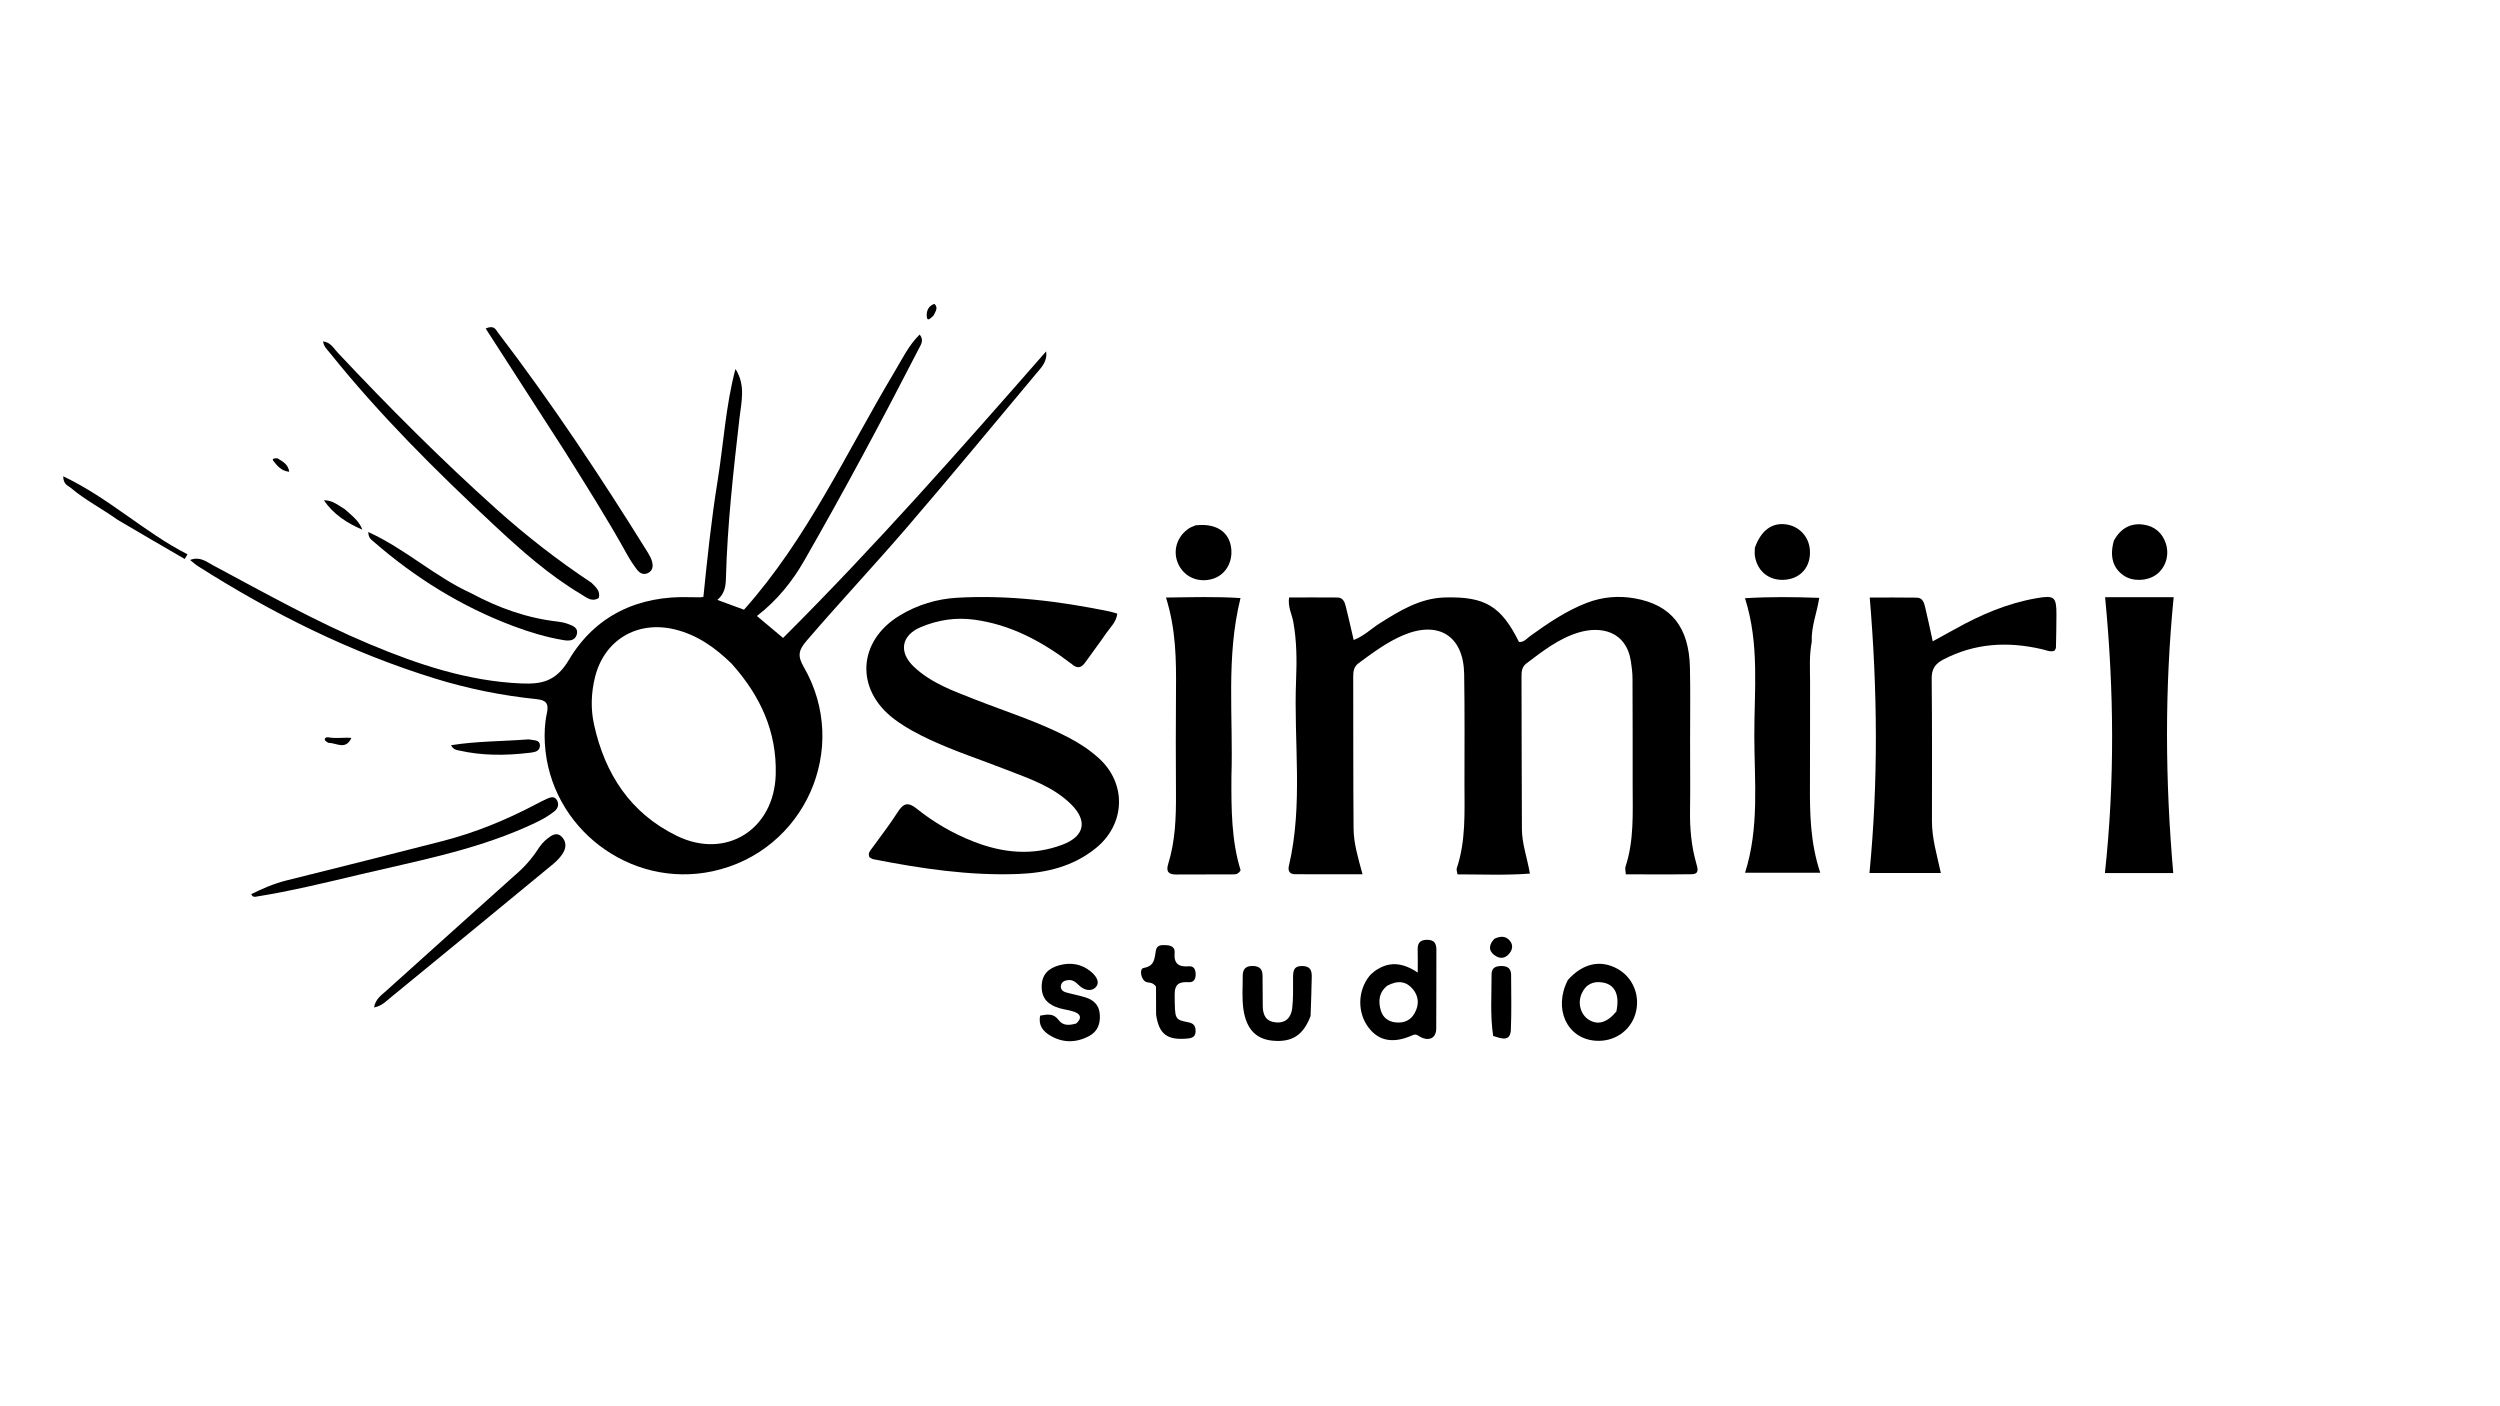
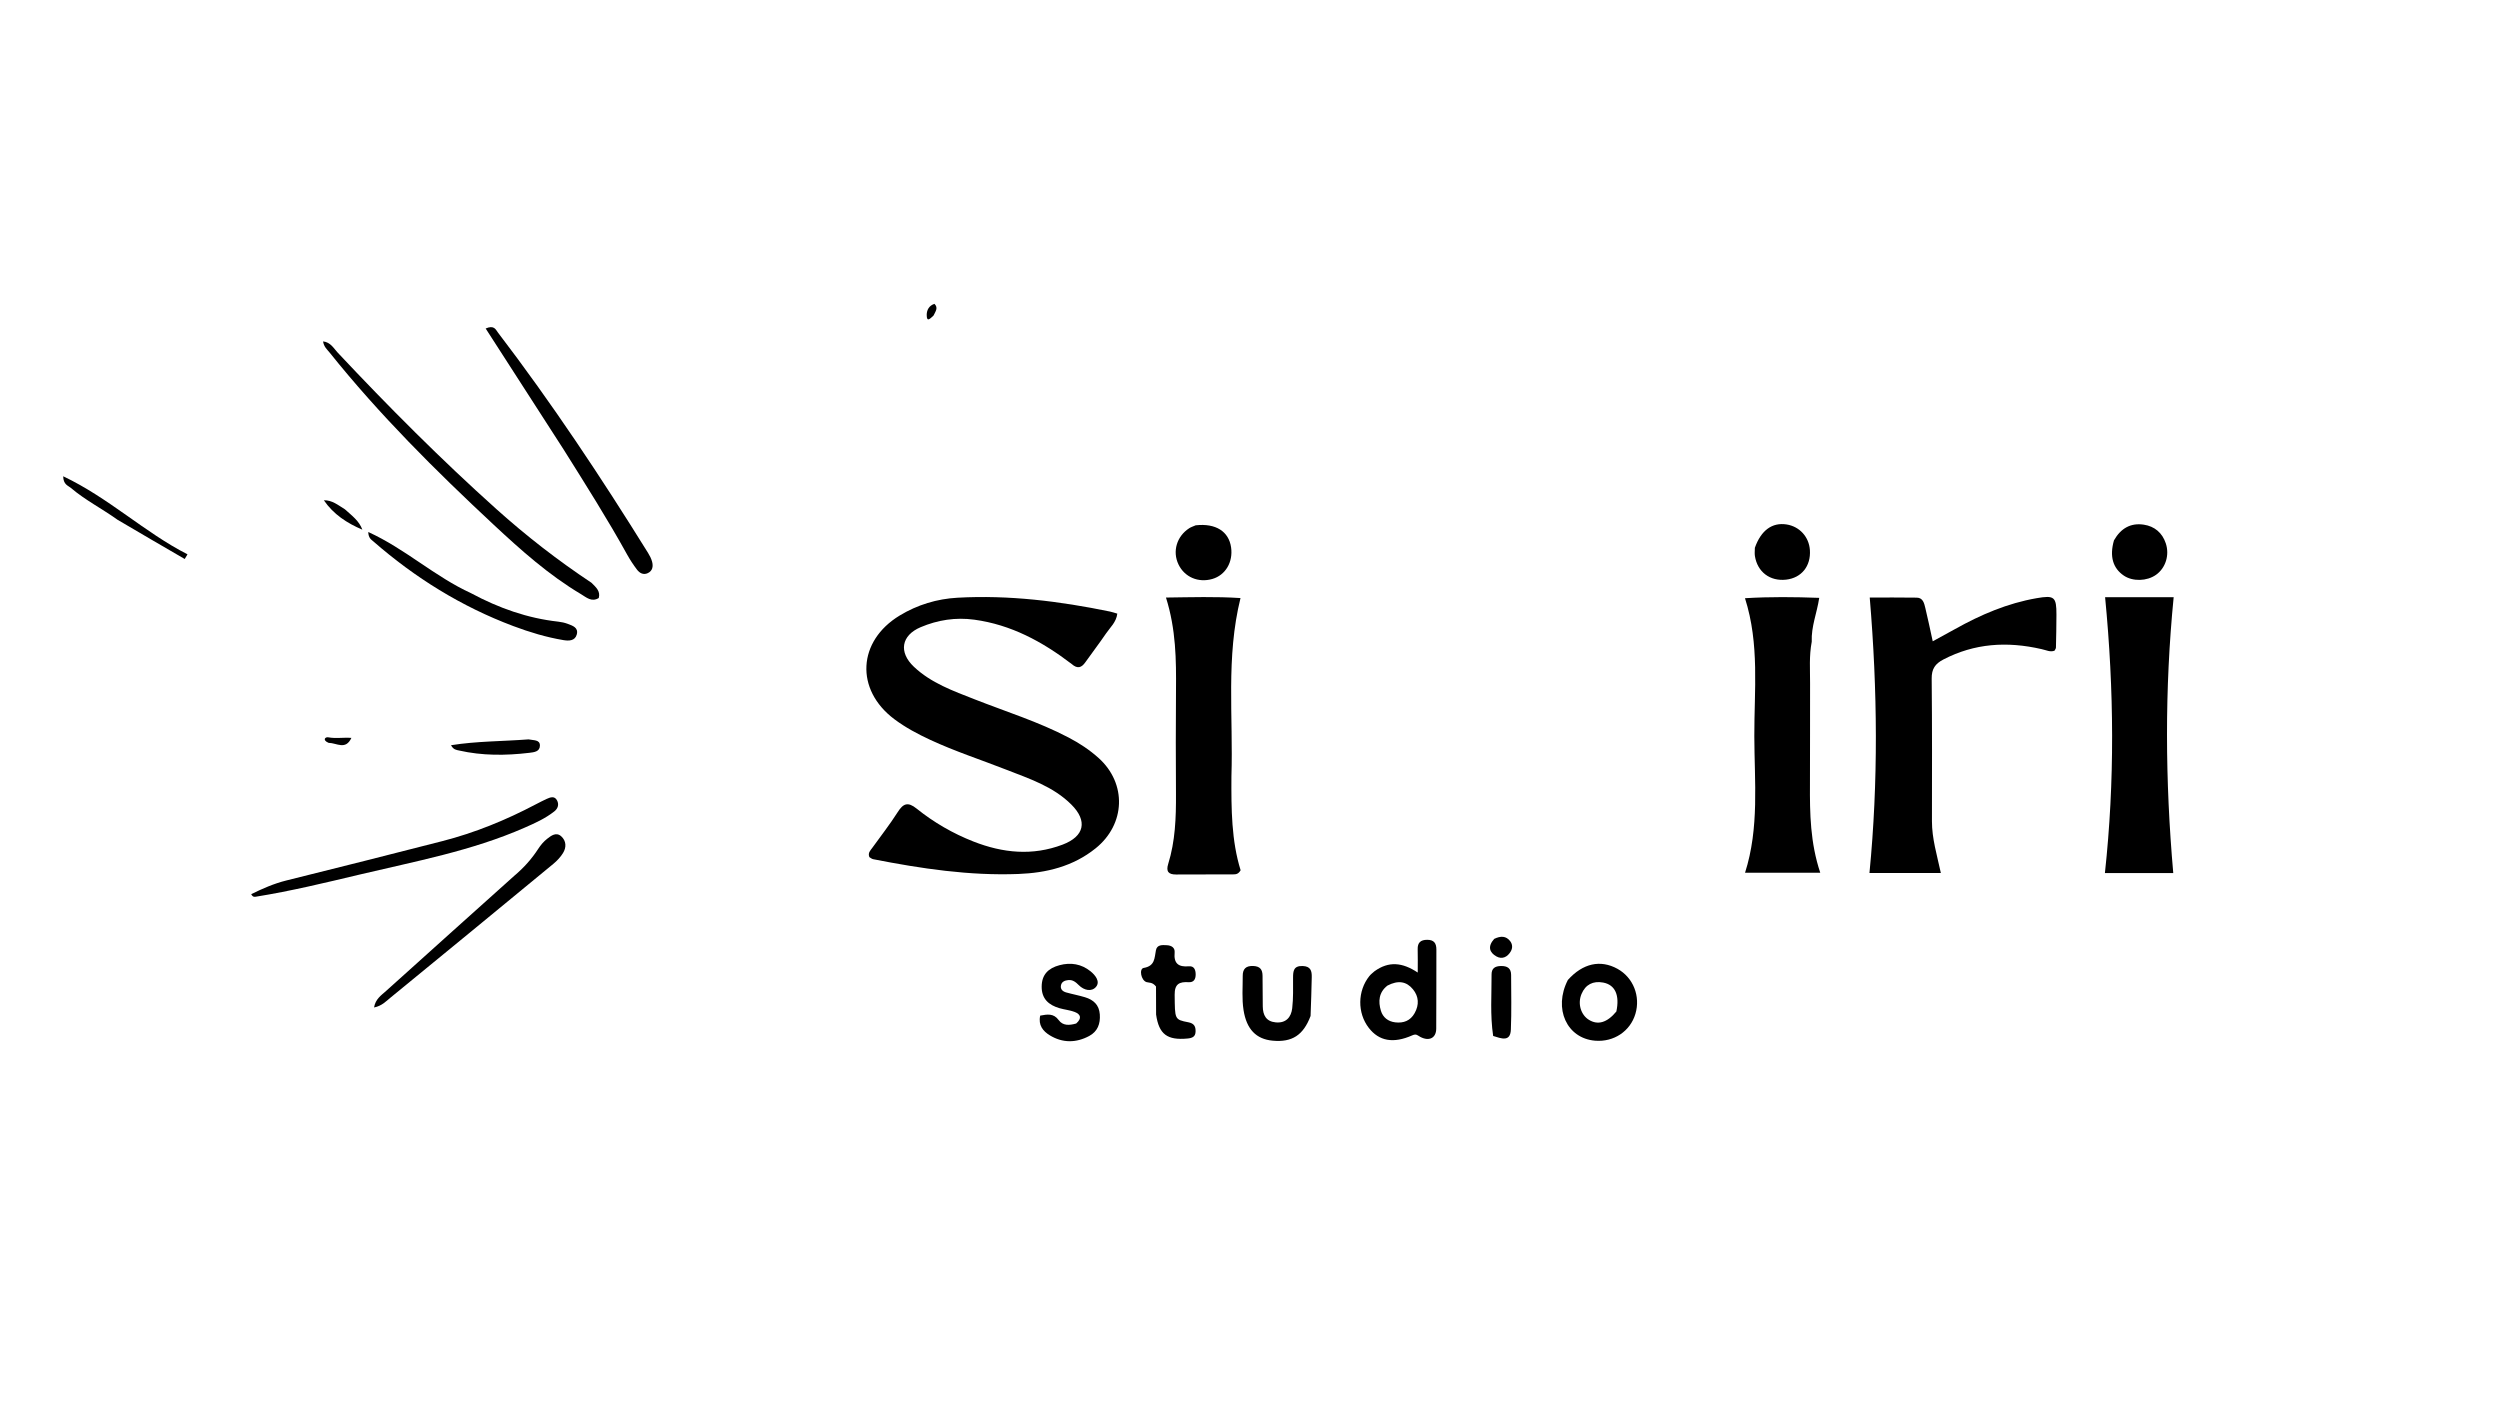
<svg xmlns="http://www.w3.org/2000/svg" version="1.1" data-id="Layer_1" x="0px" y="0px" width="100%" viewBox="0 0 1024 576" enable-background="new 0 0 1024 576" xml:space="preserve">
-   <path fill="#000000" opacity="1" stroke="none" d=" M692.261,304   C692.265,313.665 692.377,322.832 692.239,331.995   C692.128,339.369 692.774,346.614 694.816,353.716   C695.385,355.697 696.157,358.032 692.901,358.081   C683.965,358.215 675.025,358.127 665.929,358.127   C665.848,356.621 665.564,355.741 665.797,355.032   C669.363,344.196 668.734,332.998 668.736,321.856   C668.74,307.192 668.746,292.528 668.676,277.864   C668.665,275.552 668.366,273.224 668.018,270.932   C666.124,258.467 655.717,256.318 646.557,259.083   C638.455,261.528 631.833,266.732 625.185,271.775   C623.342,273.173 623.207,275.095 623.212,277.145   C623.267,297.975 623.272,318.804 623.372,339.633   C623.401,345.623 625.524,351.32 626.652,357.824   C616.485,358.585 606.803,358.133 596.986,358.137   C596.818,356.925 596.5,356.223 596.679,355.688   C600.475,344.385 599.847,332.683 599.847,321.043   C599.848,306.046 599.967,291.046 599.721,276.052   C599.463,260.401 589.161,254.028 574.645,260.235   C567.991,263.08 562.267,267.386 556.493,271.632   C554.655,272.984 554.274,274.774 554.279,276.881   C554.329,297.711 554.253,318.541 554.423,339.369   C554.473,345.478 556.273,351.41 558.1,358.103   C548.291,358.103 539.347,358.13 530.403,358.083   C528.227,358.072 527.452,356.683 527.918,354.711   C533.865,329.517 529.843,303.931 530.876,278.544   C531.201,270.578 531.165,262.566 529.719,254.629   C529.16,251.563 527.456,248.701 527.997,244.718   C534.591,244.718 541.195,244.681 547.799,244.739   C550.121,244.759 550.793,246.638 551.243,248.432   C552.362,252.886 553.355,257.372 554.469,262.146   C558.749,260.498 561.703,257.476 565.169,255.293   C573.387,250.117 581.673,245.009 591.745,244.724   C608.338,244.255 614.87,248.272 622.176,262.927   C624.243,263.155 625.399,261.495 626.814,260.48   C634.133,255.228 641.525,250.157 650.034,246.899   C656.466,244.436 663.082,243.921 669.692,245.108   C684.625,247.791 691.841,256.968 692.2,273.507   C692.417,283.5 692.254,293.502 692.261,304  z" />
-   <path fill="#000000" opacity="1" stroke="none" d=" M366.337,152.399   C369.589,147.002 372.1,141.536 376.704,137.022   C378.552,139.334 377.24,141.093 376.416,142.697   C361.349,172.041 345.768,201.111 329.358,229.725   C324.462,238.26 318.31,245.911 310.035,252.315   C313.361,255.106 316.84,258.026 320.746,261.305   C358.388,223.789 393.452,183.918 428.491,143.934   C429.104,148.096 426.52,150.53 424.363,153.107   C406.721,174.178 389.239,195.387 371.314,216.214   C357.849,231.859 343.713,246.92 330.268,262.597   C327.046,266.354 326.633,268.716 329.194,273.143   C348.509,306.529 329.565,348.758 291.904,356.868   C258.122,364.142 225.192,339.149 223.174,304.562   C222.933,300.437 223.117,296.15 224.002,292.136   C224.911,288.014 223.535,286.756 219.764,286.368   C205.657,284.917 191.77,282.12 178.248,277.947   C143.646,267.269 111.515,251.265 81.026,231.856   C80.063,231.242 79.218,230.442 77.856,229.363   C81.89,227.793 84.493,230.064 87.198,231.51   C108.35,242.819 129.313,254.595 151.434,263.865   C171.234,272.161 191.618,278.995 213.452,279.941   C221.868,280.306 227.758,279.146 233.023,270.281   C243.83,252.086 261.416,243.853 282.834,244.612   C284.166,244.659 285.5,244.675 286.832,244.66   C287.317,244.655 287.8,244.518 288.11,244.469   C289.729,228.593 291.361,212.876 293.899,197.163   C296.378,181.819 297.225,166.225 301.245,151.125   C305.502,157.778 303.667,164.537 302.91,171.123   C300.402,192.945 297.938,214.764 297.344,236.742   C297.256,239.998 296.935,243.054 293.853,245.726   C297.964,247.242 301.489,248.542 304.741,249.742   C330.677,220.661 346.55,185.515 366.337,152.399  M299.672,271.832   C293.028,265.349 285.656,260.071 276.457,257.823   C260.952,254.033 247.391,262.158 243.667,277.572   C242.127,283.943 241.899,290.361 243.33,296.832   C247.813,317.112 258.256,333.116 277.239,342.373   C297.464,352.236 317.153,339.692 317.739,317.164   C318.193,299.694 311.537,285.119 299.672,271.832  z" />
  <path fill="#000000" opacity="1" stroke="none" d=" M438.94,271.961   C426.853,262.74 414.095,255.882 399.094,253.825   C391.427,252.773 384.087,253.941 377.119,256.887   C369.133,260.263 368.01,267.126 374.334,273.11   C381.402,279.797 390.452,283 399.282,286.47   C412.137,291.522 425.367,295.637 437.662,302.075   C442.117,304.407 446.28,307.132 450.013,310.499   C461.636,320.981 460.988,337.622 448.793,347.452   C439.496,354.947 428.56,357.543 417.118,357.983   C397.055,358.753 377.295,355.781 357.663,351.928   C357.058,351.809 356.525,351.32 356.094,351.078   C355.405,349.336 356.485,348.39 357.245,347.334   C360.746,342.465 364.467,337.735 367.675,332.681   C369.969,329.066 371.861,328.32 375.46,331.211   C382.497,336.863 390.289,341.383 398.725,344.69   C410.746,349.402 422.915,350.643 435.26,345.952   C444.199,342.555 445.573,336.268 438.812,329.534   C431.37,322.121 421.591,318.955 412.159,315.26   C401.775,311.192 391.149,307.749 381.015,303.036   C375.864,300.64 370.866,297.985 366.318,294.574   C350.178,282.468 351.256,262.556 368.531,252.105   C375.824,247.693 383.801,245.293 392.176,244.825   C413.245,243.649 434.026,246.251 454.632,250.488   C455.585,250.684 456.511,251.018 457.646,251.344   C457.23,254.87 454.712,256.994 453.002,259.513   C450.29,263.508 447.331,267.334 444.548,271.282   C443.019,273.449 441.367,274.13 438.94,271.961  z" />
  <path fill="#000000" opacity="1" stroke="none" d=" M836.195,265.872   C822.024,262.618 808.734,263.505 795.994,270.135   C792.634,271.884 791.182,274.007 791.22,277.923   C791.414,297.412 791.355,316.903 791.327,336.393   C791.317,343.433 793.358,350.127 794.976,357.594   C784.767,357.594 774.975,357.594 765.729,357.594   C769.378,320.162 769.038,282.813 765.845,244.757   C771.891,244.757 778.504,244.682 785.115,244.795   C787.688,244.84 788.15,247.137 788.615,249.043   C789.666,253.347 790.55,257.693 791.646,262.678   C795.042,260.819 797.925,259.272 800.78,257.672   C811.301,251.779 822.267,247.085 834.237,245.012   C841.447,243.763 842.339,244.457 842.319,251.771   C842.306,256.264 842.222,260.758 842.116,265.249   C842.106,265.693 841.721,266.127 841.529,266.527   C839.738,267.201 838.198,266.296 836.195,265.872  z" />
  <path fill="#000000" opacity="1" stroke="none" d=" M883.825,244.611   C886.428,244.61 888.559,244.61 890.332,244.61   C886.609,282.437 886.844,319.717 890.167,357.603   C881.313,357.603 871.533,357.603 862.171,357.603   C866.238,320.11 865.942,282.799 862.25,244.611   C868.844,244.611 876.099,244.611 883.825,244.611  z" />
  <path fill="#000000" opacity="1" stroke="none" d=" M504.394,317.996   C504.317,331.445 504.398,344.38 508.155,356.447   C507.245,358.061 506.196,358.136 505.223,358.141   C497.399,358.184 489.574,358.17 481.75,358.196   C478.696,358.206 477.502,357.06 478.495,353.867   C481.398,344.542 481.731,334.916 481.678,325.238   C481.6,311.087 481.567,296.934 481.688,282.784   C481.795,270.306 481.699,257.87 477.584,244.757   C488.111,244.621 497.903,244.309 508.111,244.969   C502.082,269.281 505.177,293.478 504.394,317.996  z" />
  <path fill="#000000" opacity="1" stroke="none" d=" M742.089,262.854   C740.971,268.754 741.43,274.264 741.406,279.748   C741.345,293.566 741.445,307.386 741.359,321.205   C741.284,333.185 741.468,345.123 745.576,357.48   C735.161,357.48 725.395,357.48 714.77,357.48   C720.656,339.03 718.619,320.201 718.569,301.539   C718.519,282.825 720.773,263.926 714.748,245.025   C725.192,244.398 734.898,244.509 745.154,244.883   C744.229,251.109 741.836,256.559 742.089,262.854  z" />
  <path fill="#000000" opacity="1" stroke="none" d=" M242.263,238.698   C244.155,240.581 246.004,242.139 245.255,244.942   C242.321,246.749 240.201,244.691 238.002,243.383   C224.752,235.506 213.347,225.311 202.133,214.858   C178.375,192.712 155.383,169.843 135.04,144.447   C134.022,143.176 132.66,142.092 132.33,139.839   C135.436,140.179 136.682,142.689 138.305,144.418   C159.157,166.631 180.651,188.194 203.337,208.541   C215.49,219.441 228.352,229.46 242.263,238.698  z" />
  <path fill="#000000" opacity="1" stroke="none" d=" M562.993,397.831   C568.857,393.598 574.429,394.191 580.703,398.353   C580.703,394.668 580.773,391.755 580.682,388.847   C580.595,386.076 581.922,384.942 584.583,384.945   C587.344,384.948 588.359,386.322 588.343,388.991   C588.282,399.784 588.384,410.578 588.28,421.371   C588.243,425.156 585.418,426.627 581.786,424.729   C580.636,424.128 580.173,423.32 578.497,424.066   C570.684,427.542 564.841,426.414 560.671,421.039   C555.924,414.921 556.008,405.909 560.9,399.784   C561.413,399.142 562.084,398.625 562.993,397.831  M568.291,403.699   C564.737,406.451 564.463,410.188 565.626,414.028   C566.437,416.707 568.553,418.405 571.476,418.754   C574.914,419.164 577.702,418.097 579.446,414.962   C581.331,411.574 581.174,408.176 578.742,405.208   C576.108,401.994 572.701,401.397 568.291,403.699  z" />
  <path fill="#000000" opacity="1" stroke="none" d=" M230.858,184.108   C220.136,167.453 209.601,151.111 198.926,134.553   C202.414,133.022 203.04,135.003 203.945,136.189   C226.07,165.169 246.202,195.51 265.434,226.461   C266.128,227.578 266.76,228.798 267.096,230.056   C267.6,231.944 267.335,233.805 265.336,234.754   C263.55,235.602 261.991,234.741 260.943,233.363   C259.438,231.385 258.055,229.287 256.851,227.112   C248.794,212.55 239.891,198.502 230.858,184.108  z" />
  <path fill="#000000" opacity="1" stroke="none" d=" M219.517,329.428   C221.18,328.58 222.501,327.868 223.867,327.255   C225.429,326.555 227.169,325.877 228.196,327.899   C229.037,329.556 228.523,331.184 227.043,332.351   C223.346,335.267 219.093,337.172 214.816,339.047   C193.171,348.534 170.052,352.813 147.253,358.234   C133.194,361.576 119.151,364.986 104.869,367.279   C104.236,367.381 103.557,367.517 102.895,366.251   C107.547,363.952 112.226,361.9 117.321,360.635   C138.623,355.344 159.908,349.989 181.166,344.527   C194.44,341.116 207.072,335.989 219.517,329.428  z" />
  <path fill="#000000" opacity="1" stroke="none" d=" M642.194,401.402   C648.343,394.531 655.57,392.996 662.516,396.826   C668.968,400.384 672.021,408.062 669.86,415.292   C667.729,422.419 661.002,426.892 653.354,426.268   C641.793,425.325 636.162,413.171 642.194,401.402  M662.06,414.319   C663.482,407.655 661.589,403.367 656.634,402.453   C652.537,401.696 649.416,403.242 647.781,407.156   C646.119,411.13 647.535,415.731 650.859,417.746   C654.454,419.926 658.19,418.981 662.06,414.319  z" />
  <path fill="#000000" opacity="1" stroke="none" d=" M210.694,358.683   C214.68,355.325 217.845,351.732 220.49,347.641   C221.467,346.129 222.698,344.68 224.107,343.576   C225.764,342.279 227.837,340.685 229.902,342.571   C231.981,344.471 232.046,347.11 230.597,349.431   C229.561,351.089 228.146,352.604 226.63,353.855   C204.443,372.151 182.225,390.409 159.966,408.617   C158.115,410.131 156.399,412.036 153.213,412.661   C153.772,409.211 156.175,407.665 158.108,405.922   C175.52,390.223 192.98,374.578 210.694,358.683  z" />
  <path fill="#000000" opacity="1" stroke="none" d=" M536.811,416.147   C533.825,424.059 529.201,426.983 521.313,426.265   C514.48,425.644 510.584,421.532 509.358,413.753   C508.626,409.106 509.048,404.442 509.019,399.784   C509.002,396.94 510.229,395.558 513.285,395.666   C516.102,395.765 517.135,397.114 517.14,399.709   C517.149,403.874 517.182,408.04 517.231,412.205   C517.273,415.785 518.574,418.404 522.554,418.768   C526.755,419.152 528.867,416.643 529.291,412.975   C529.766,408.86 529.631,404.668 529.637,400.509   C529.641,397.768 529.83,395.559 533.549,395.68   C536.834,395.786 537.362,397.644 537.292,400.273   C537.156,405.43 537.058,410.587 536.811,416.147  z" />
  <path fill="#000000" opacity="1" stroke="none" d=" M440.801,419.228   C443.281,417.056 442.592,415.43 440.238,414.515   C438.247,413.74 436.033,413.558 433.965,412.954   C429.57,411.671 426.642,409.142 426.668,404.127   C426.694,399.159 429.43,396.549 433.961,395.345   C438.617,394.108 442.938,394.833 446.671,397.837   C448.641,399.422 450.747,402.048 448.93,404.217   C447.151,406.339 444.032,405.678 441.886,403.527   C440.663,402.3 439.413,401.252 437.574,401.439   C436.189,401.58 434.876,402.062 434.566,403.602   C434.241,405.218 435.323,406.109 436.695,406.497   C439.253,407.221 441.882,407.7 444.424,408.47   C447.871,409.516 450.202,411.56 450.484,415.494   C450.76,419.359 449.568,422.5 446.141,424.34   C440.768,427.225 435.211,427.258 429.979,424.055   C427.233,422.373 425.183,419.918 426.071,415.997   C428.911,415.481 431.522,414.931 433.647,417.84   C435.347,420.168 437.938,420.05 440.801,419.228  z" />
  <path fill="#000000" opacity="1" stroke="none" d=" M192.98,242.993   C204.401,249.118 216.088,253.229 228.661,254.631   C229.968,254.777 231.294,255.063 232.521,255.524   C234.531,256.281 237.025,257.044 236.242,259.898   C235.512,262.554 232.965,262.55 230.831,262.196   C223.759,261.024 216.913,258.946 210.214,256.428   C188.949,248.435 169.971,236.637 152.888,221.728   C152.052,220.999 150.914,220.407 150.84,217.908   C166.031,224.825 178.021,236.141 192.98,242.993  z" />
  <path fill="#000000" opacity="1" stroke="none" d=" M473.537,415.554   C473.5,411.19 473.5,407.218 473.5,404.071   C471.987,402.192 470.692,402.606 469.621,402.274   C467.352,401.569 466.477,396.803 468.461,396.464   C473.12,395.668 472.843,392.428 473.468,389.223   C473.931,386.844 476.109,387.065 477.942,387.159   C479.832,387.256 481.321,388.146 481.129,390.2   C480.712,394.652 482.723,396.178 486.949,395.795   C489.129,395.598 489.729,397.248 489.745,399.101   C489.761,401.019 489.02,402.444 486.862,402.308   C483.118,402.073 481.086,402.973 481.143,407.476   C481.268,417.495 481.011,417.63 486.765,418.73   C489.153,419.187 489.77,420.49 489.709,422.53   C489.646,424.634 488.378,425.193 486.421,425.377   C478.148,426.156 474.695,423.686 473.537,415.554  z" />
  <path fill="#000000" opacity="1" stroke="none" d=" M489.758,215.165   C498.012,214.246 503.32,217.7 504.255,224.206   C505.123,230.237 501.946,235.588 496.576,237.143   C490.825,238.807 485.194,236.387 482.701,231.179   C480.153,225.858 481.98,219.669 487.117,216.354   C487.807,215.908 488.618,215.651 489.758,215.165  z" />
  <path fill="#000000" opacity="1" stroke="none" d=" M865.88,221.334   C868.733,216.309 872.825,214.101 878.104,214.904   C882.503,215.573 885.672,218.223 887.111,222.565   C888.712,227.399 887.017,232.677 883.096,235.449   C879.356,238.093 873.592,238.239 869.94,235.784   C865.449,232.764 863.993,227.896 865.88,221.334  z" />
  <path fill="#000000" opacity="1" stroke="none" d=" M718.793,224.367   C721.341,217.166 725.913,213.923 731.735,214.808   C737.069,215.62 740.975,219.892 741.334,225.31   C741.771,231.894 737.884,236.719 731.577,237.425   C724.99,238.162 719.833,234.279 718.809,227.755   C718.656,226.784 718.76,225.772 718.793,224.367  z" />
  <path fill="#000000" opacity="1" stroke="none" d=" M611.597,424.334   C610.318,415.707 610.984,407.415 610.947,399.135   C610.936,396.623 612.355,395.724 614.779,395.678   C617.427,395.628 618.947,396.616 618.954,399.344   C618.975,406.813 619.158,414.291 618.851,421.748   C618.637,426.922 614.913,425.352 611.597,424.334  z" />
  <path fill="#000000" opacity="1" stroke="none" d=" M216.509,302.848   C218.611,303.303 221.158,302.909 221.149,305.371   C221.14,307.877 218.816,308.12 216.743,308.365   C207.122,309.504 197.548,309.564 188.04,307.412   C186.919,307.158 185.722,307.095 184.741,305.24   C195.294,303.562 205.736,303.669 216.509,302.848  z" />
  <path fill="#000000" opacity="1" stroke="none" d=" M48.141,212.894   C41.685,208.281 34.877,204.827 29.082,199.893   C27.911,198.896 25.946,198.543 25.882,195.08   C44.601,203.965 59.123,218.007 76.797,227.055   C76.419,227.692 76.04,228.328 75.662,228.965   C66.576,223.692 57.49,218.419 48.141,212.894  z" />
  <path fill="#000000" opacity="1" stroke="none" d=" M612.032,384.563   C614.691,383.292 616.877,383.308 618.565,385.494   C619.561,386.785 619.596,388.349 618.806,389.701   C617.482,391.969 615.32,393.08 612.951,391.76   C610.018,390.126 609.278,387.634 612.032,384.563  z" />
  <path fill="#000000" opacity="1" stroke="none" d=" M141.286,208.621   C144.166,211.234 147.097,213.338 148.422,216.957   C142.142,214.272 136.605,210.694 132.652,204.912   C136.033,204.833 138.417,206.849 141.286,208.621  z" />
  <path fill="#000000" opacity="1" stroke="none" d=" M134.601,304.276   C131.926,303.158 133.175,301.757 134.489,302.008   C137.511,302.586 140.53,301.998 143.934,302.239   C141.549,307.399 137.927,304.291 134.601,304.276  z" />
-   <path fill="#000000" opacity="1" stroke="none" d=" M113.719,187.758   C115.925,189.105 118.022,190.194 118.481,193.237   C115.238,192.943 113.497,190.747 111.897,188.703   C111.274,187.907 112.556,187.559 113.719,187.758  z" />
  <path fill="#000000" opacity="1" stroke="none" d=" M382.39,129.232   C381.061,130.437 379.558,132.23 379.581,128.951   C379.594,126.985 380.529,125.18 382.752,124.452   C384.41,126.095 383.194,127.511 382.39,129.232  z" />
</svg>